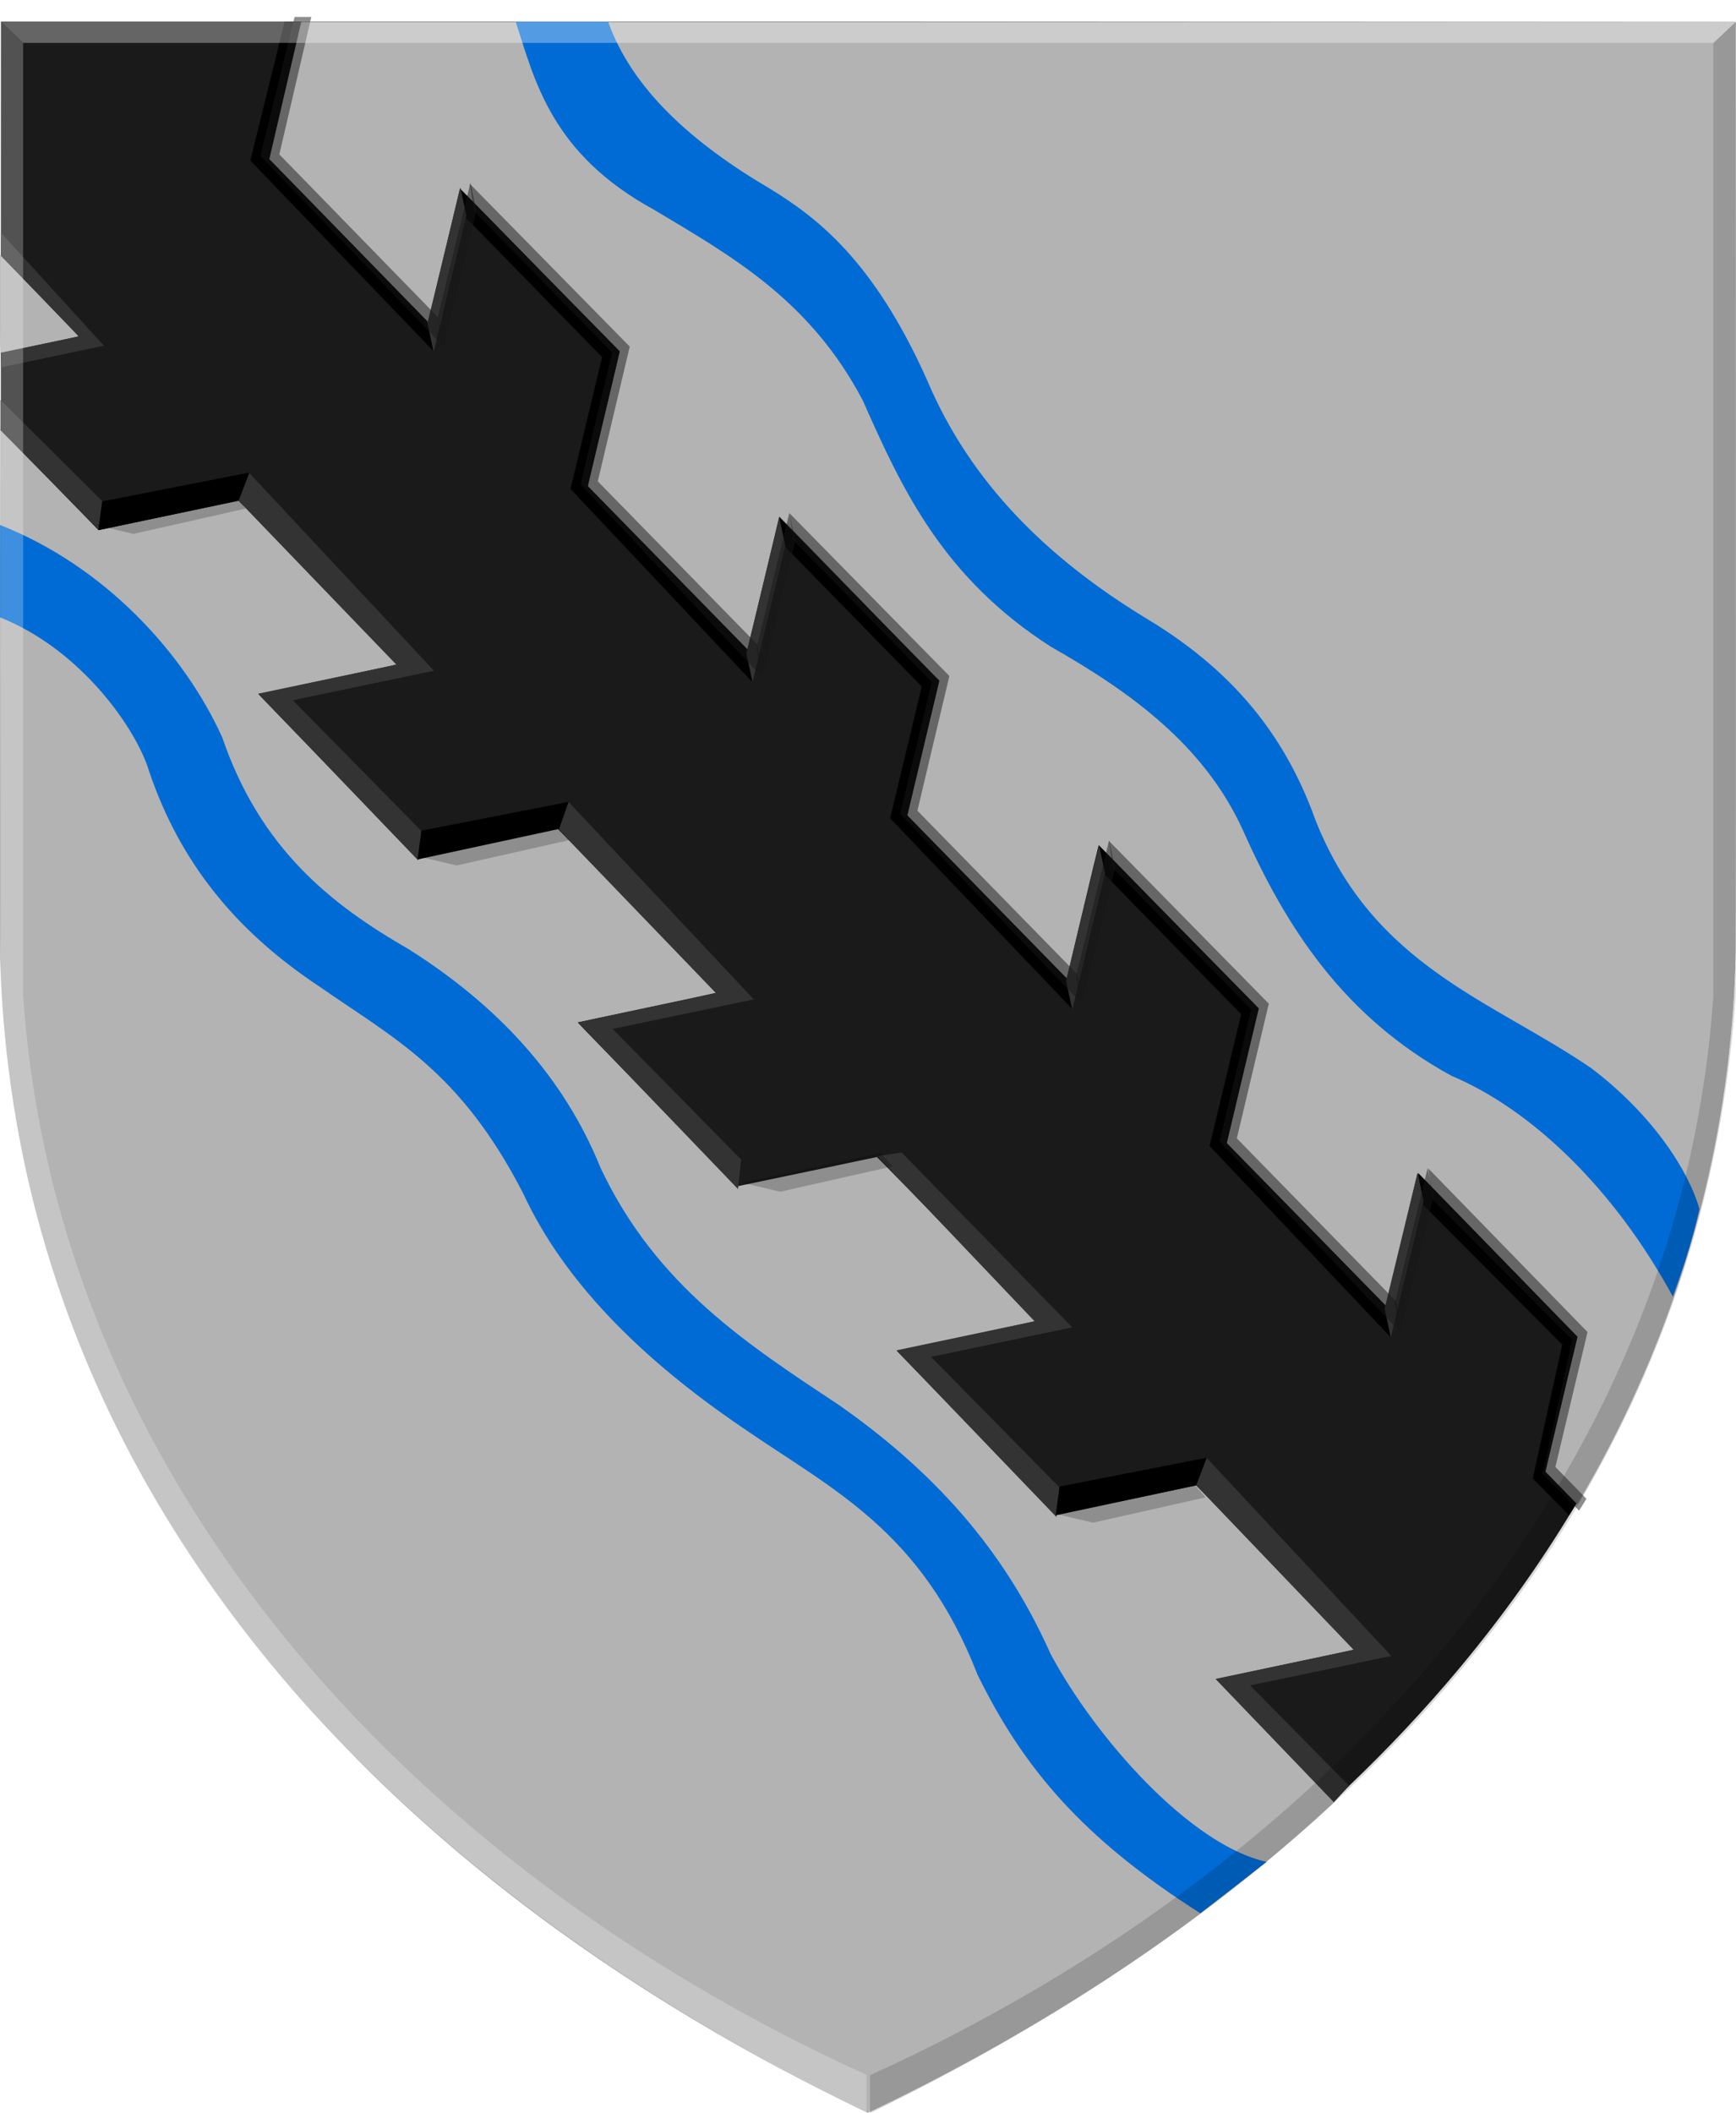
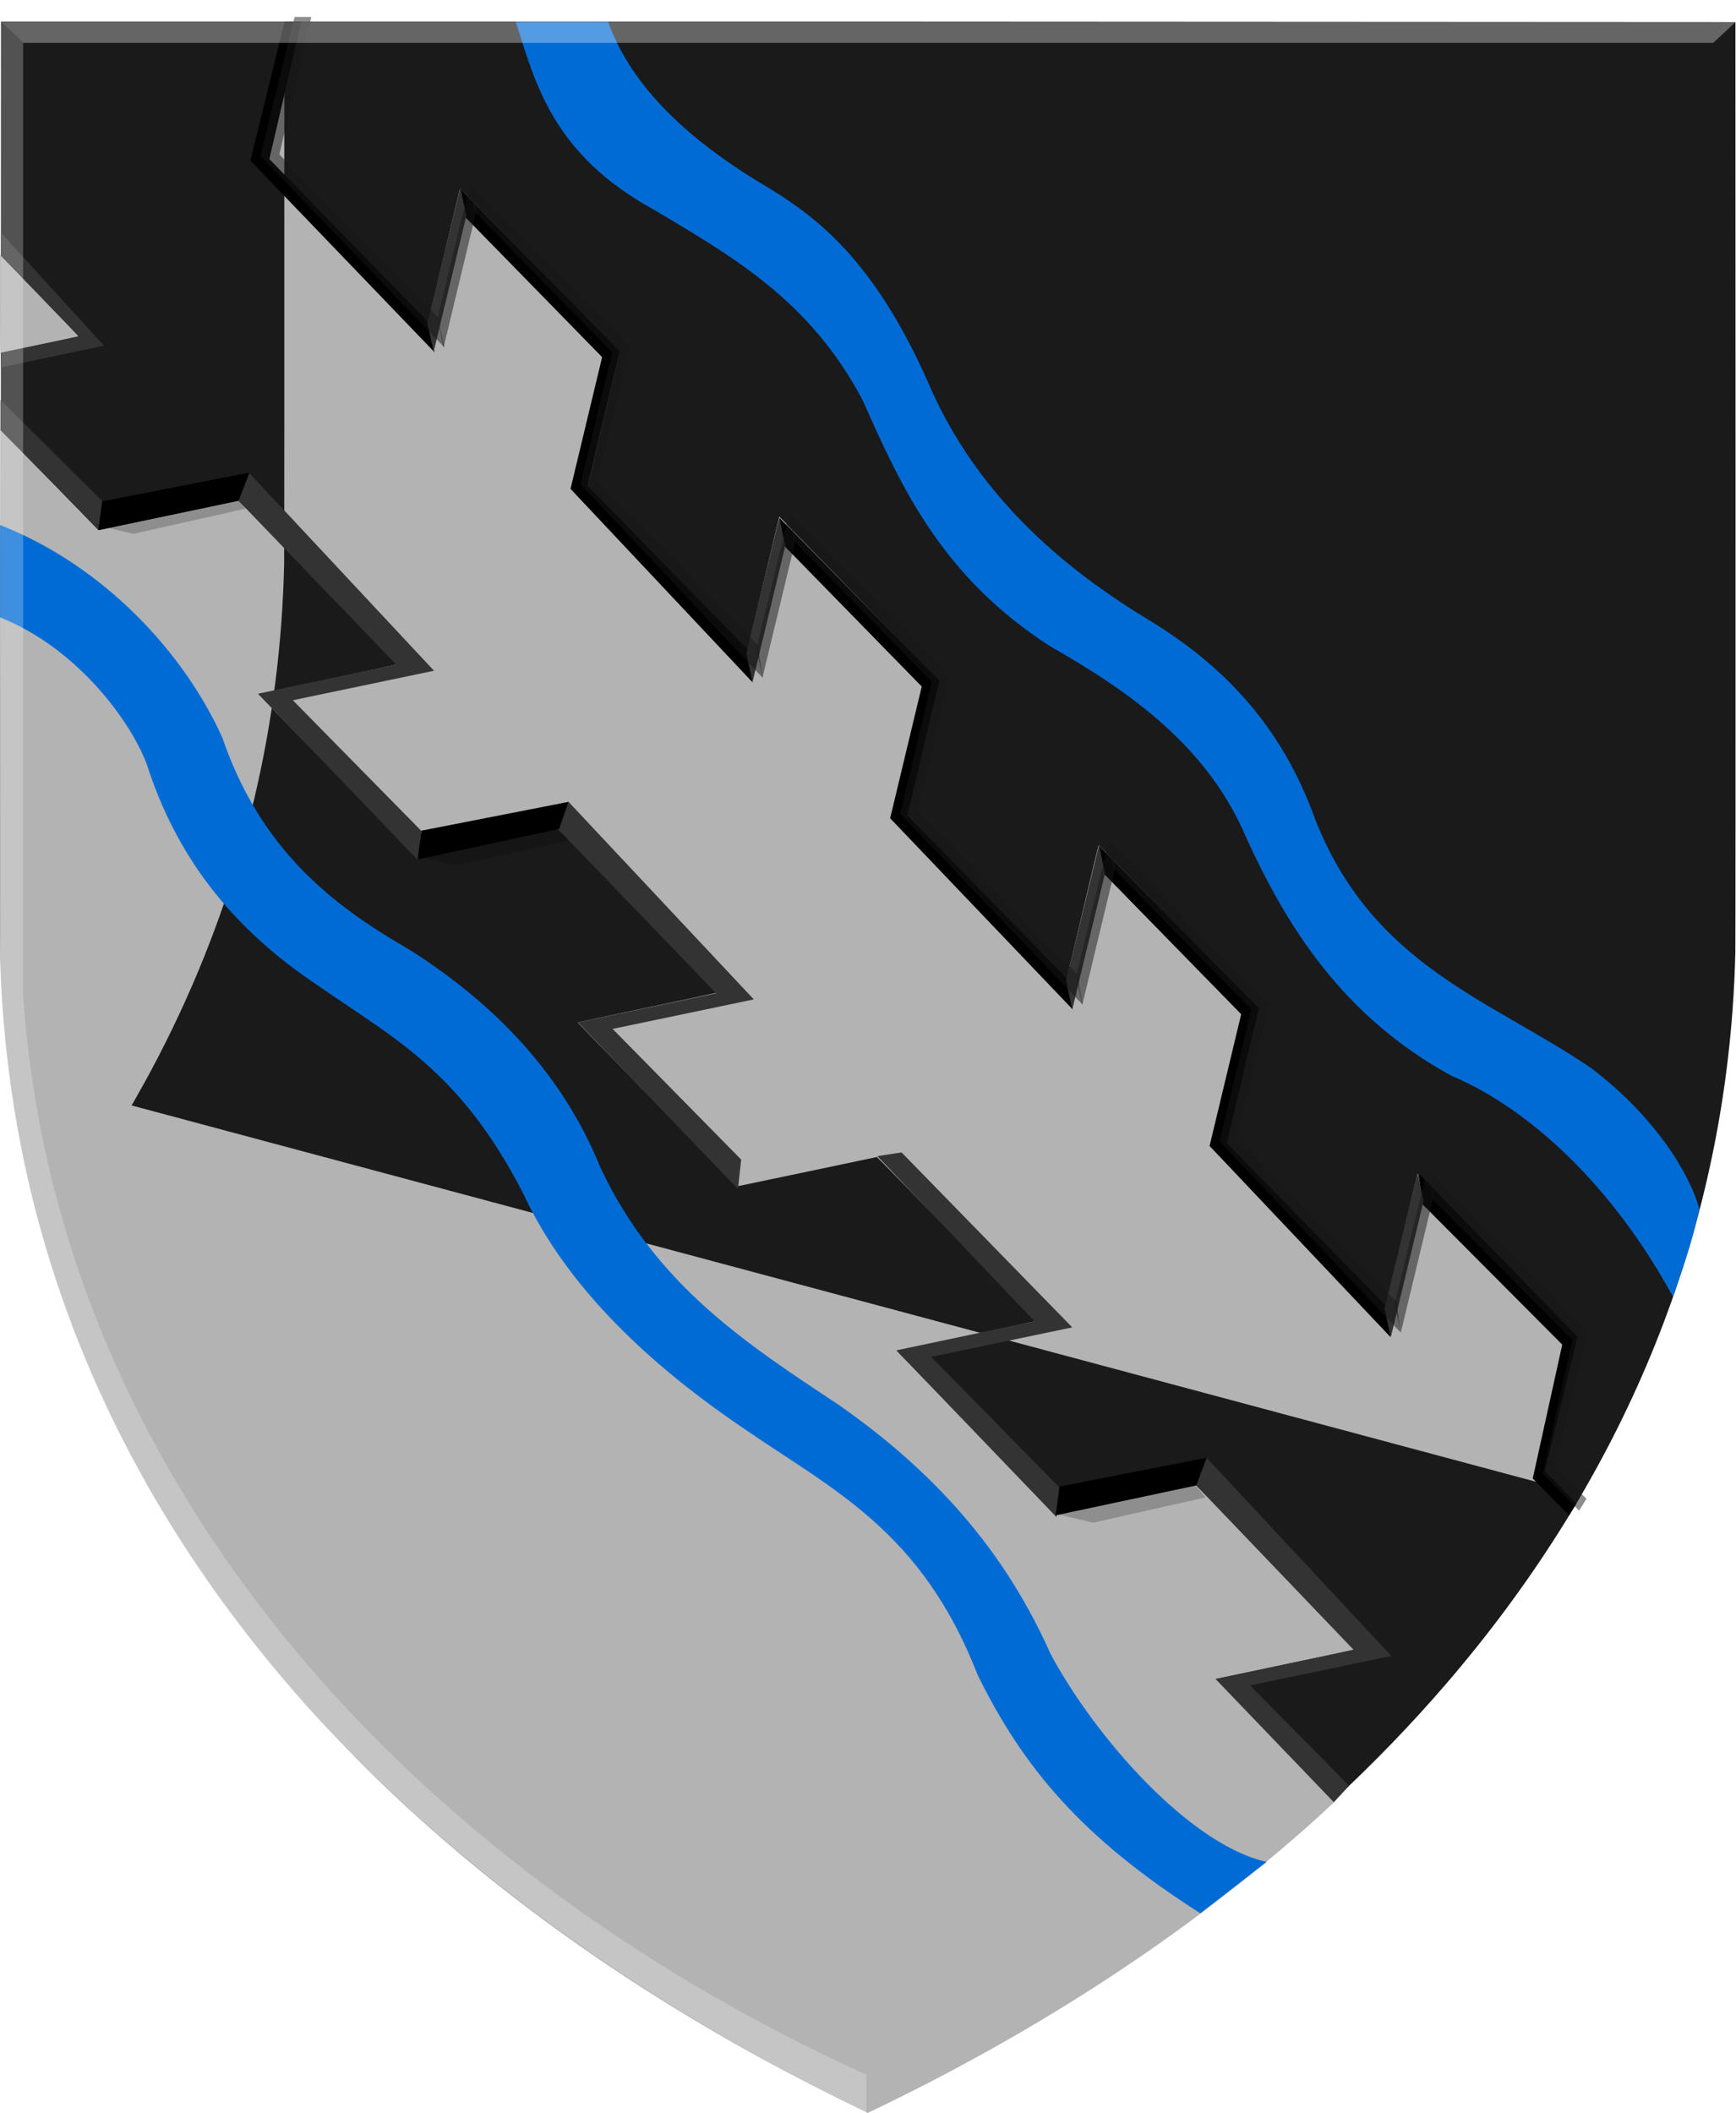
<svg xmlns="http://www.w3.org/2000/svg" xmlns:ns1="http://www.inkscape.org/namespaces/inkscape" xmlns:ns2="http://sodipodi.sourceforge.net/DTD/sodipodi-0.dtd" width="588.535" height="716.192" id="svg4476" version="1.1" ns1:version="0.48.4 r9939" ns2:docname="Nieuw document 19">
  <defs id="defs4478">
    <filter color-interpolation-filters="sRGB" ns1:collect="always" id="filter4354">
      <feGaussianBlur ns1:collect="always" stdDeviation="0.481" id="feGaussianBlur4356" />
    </filter>
    <filter color-interpolation-filters="sRGB" ns1:collect="always" id="filter4330">
      <feGaussianBlur ns1:collect="always" stdDeviation="0.481" id="feGaussianBlur4332" />
    </filter>
    <filter color-interpolation-filters="sRGB" ns1:collect="always" id="filter4278">
      <feGaussianBlur ns1:collect="always" stdDeviation="0.481" id="feGaussianBlur4280" />
    </filter>
    <filter color-interpolation-filters="sRGB" ns1:collect="always" id="filter4262">
      <feGaussianBlur ns1:collect="always" stdDeviation="0.481" id="feGaussianBlur4264" />
    </filter>
    <filter color-interpolation-filters="sRGB" ns1:collect="always" id="filter4129" x="-0.435" width="1.87" y="-0.103" height="1.206">
      <feGaussianBlur ns1:collect="always" stdDeviation="2.39" id="feGaussianBlur4131" />
    </filter>
    <filter color-interpolation-filters="sRGB" ns1:collect="always" id="filter4133" x="-0.435" width="1.87" y="-0.103" height="1.206">
      <feGaussianBlur ns1:collect="always" stdDeviation="2.39" id="feGaussianBlur4135" />
    </filter>
    <filter color-interpolation-filters="sRGB" ns1:collect="always" id="filter4137" x="-0.435" width="1.87" y="-0.103" height="1.206">
      <feGaussianBlur ns1:collect="always" stdDeviation="2.39" id="feGaussianBlur4139" />
    </filter>
    <filter color-interpolation-filters="sRGB" ns1:collect="always" id="filter4141" x="-0.435" width="1.87" y="-0.103" height="1.206">
      <feGaussianBlur ns1:collect="always" stdDeviation="2.39" id="feGaussianBlur4143" />
    </filter>
    <filter color-interpolation-filters="sRGB" ns1:collect="always" id="filter4145">
      <feGaussianBlur ns1:collect="always" stdDeviation="2.39" id="feGaussianBlur4147" />
    </filter>
    <filter color-interpolation-filters="sRGB" ns1:collect="always" id="filter4149" x="-0.106" width="1.212" y="-0.049" height="1.099">
      <feGaussianBlur ns1:collect="always" stdDeviation="2.39" id="feGaussianBlur4151" />
    </filter>
    <filter color-interpolation-filters="sRGB" ns1:collect="always" id="filter4153">
      <feGaussianBlur ns1:collect="always" stdDeviation="2.39" id="feGaussianBlur4155" />
    </filter>
    <filter color-interpolation-filters="sRGB" ns1:collect="always" id="filter4157">
      <feGaussianBlur ns1:collect="always" stdDeviation="2.39" id="feGaussianBlur4159" />
    </filter>
    <filter color-interpolation-filters="sRGB" ns1:collect="always" id="filter4161">
      <feGaussianBlur ns1:collect="always" stdDeviation="2.39" id="feGaussianBlur4163" />
    </filter>
  </defs>
  <ns2:namedview id="base" pagecolor="#ffffff" bordercolor="#666666" borderopacity="1.0" ns1:pageopacity="0.0" ns1:pageshadow="2" ns1:zoom="0.35" ns1:cx="369.26746" ns1:cy="260.95318" ns1:document-units="px" ns1:current-layer="layer1" showgrid="false" fit-margin-top="0" fit-margin-left="0" fit-margin-right="0" fit-margin-bottom="0" ns1:window-width="1600" ns1:window-height="837" ns1:window-x="-8" ns1:window-y="-8" ns1:window-maximized="1" />
  <g ns1:label="Laag 1" ns1:groupmode="layer" id="layer1" transform="translate(-5.733,-77.123)">
    <path style="fill:#1a1a1a" d="m 294.965,789.805 c -16.145,-7.851 -31.208,-15.847 -45.892,-24.362 -63.119,-36.602 -115.535,-80.504 -155.214,-130.004 -47.953,-59.822 -76.644,-126.875 -85.2,-199.125 -1.422,-12.01 -2.337,-25.026 -2.571,-36.574 -0.056,-2.751 -0.085,-74.82 -0.064,-160.154 l 0.037,-155.152 294.006,0 294.007,0.155 0.036,154.998 c 0.02,85.334 -0.01,157.403 -0.064,160.154 -0.117,5.77 -0.483,13.379 -0.946,19.659 -6.177,83.766 -39.121,161.158 -97.343,228.681 -46.588,54.03 -108.748,100.877 -183.284,138.133 -3.621,1.81 -10.823,5.332 -12.023,5.88 -0.387,0.177 -0.577,0.098 -5.485,-2.289 z" id="path3915" ns1:connector-curvature="0" ns2:nodetypes="sssscscccscssscs" />
-     <path style="fill:#b3b3b3" d="m 296.576,791.624 c -17.973,-8.78 -32.922,-16.707 -47.891,-25.396 -44.081,-25.588 -83.077,-54.843 -116.102,-87.099 -7.2,-7.032 -17.278,-17.578 -23.669,-24.767 C 67.432,607.699 38.111,556.167 21.538,500.798 12.01,468.97 6.687,435.543 5.789,401.906 c -0.06,-2.219 -0.074,-43.476 -0.032,-91.683 l 0.075,-87.649 16.64,17.109 16.64,17.109 23.541,-4.964 c 12.948,-2.73 23.666,-4.995 23.817,-5.034 0.225,-0.057 5.252,5.046 27.198,27.61 14.807,15.224 26.954,27.733 26.992,27.799 0.038,0.066 -10.584,2.366 -23.605,5.11 -13.021,2.745 -23.694,5.005 -23.717,5.024 -0.102,0.083 53.988,55.559 54.17,55.559 0.112,0 10.751,-2.226 23.642,-4.947 12.891,-2.721 23.548,-4.927 23.683,-4.903 0.209,0.038 53.986,55.179 54.081,55.453 0.019,0.054 -10.595,2.342 -23.586,5.083 -12.991,2.742 -23.647,5.011 -23.68,5.043 -0.088,0.086 -0.145,0.028 27.952,28.899 14.263,14.656 26.022,26.648 26.132,26.648 0.11,0 10.756,-2.225 23.657,-4.945 12.902,-2.72 23.531,-4.958 23.62,-4.973 0.154,-0.026 54.132,55.348 54.132,55.532 0,0.048 -10.629,2.331 -23.619,5.074 -12.99,2.742 -23.648,5.016 -23.684,5.053 -0.036,0.037 0.442,0.576 1.061,1.199 0.62,0.623 12.752,13.087 26.96,27.699 14.208,14.612 25.915,26.587 26.014,26.611 0.099,0.024 10.753,-2.185 23.675,-4.91 12.922,-2.724 23.578,-4.966 23.679,-4.982 0.154,-0.024 54.2,55.329 54.229,55.54 0.01,0.038 -10.663,2.321 -23.708,5.072 -13.045,2.752 -23.702,5.044 -23.683,5.094 0.019,0.05 9.06,9.368 20.092,20.706 11.032,11.338 20.074,20.659 20.093,20.714 0.037,0.108 -5.231,4.949 -9.573,8.795 -40.822,36.157 -89.755,68.238 -144.486,94.725 -2.351,1.138 -4.292,2.063 -4.312,2.055 -0.02,-0.01 -1.507,-0.732 -3.304,-1.61 z m 238.424,-210.017 c -2.954,-3.04 -5.371,-5.595 -5.373,-5.68 -10e-4,-0.084 2.42,-10.376 5.38,-22.87 l 5.383,-22.717 -0.97,-1.024 c -2.145,-2.263 -53.094,-54.587 -53.123,-54.556 -0.017,0.018 -2.449,10.235 -5.403,22.704 -2.954,12.469 -5.388,22.728 -5.407,22.798 -0.038,0.14 -53.969,-55.25 -54.02,-55.482 -0.017,-0.079 2.407,-10.409 5.388,-22.955 l 5.42,-22.811 -0.722,-0.729 c -0.397,-0.401 -12.548,-12.888 -27.002,-27.749 -14.454,-14.861 -26.315,-27.018 -26.358,-27.016 -0.043,0.002 -2.498,10.205 -5.457,22.672 -2.959,12.467 -5.399,22.739 -5.423,22.827 -0.05,0.181 -53.99,-55.217 -54.051,-55.512 -0.022,-0.106 2.374,-10.384 5.325,-22.842 2.951,-12.457 5.365,-22.722 5.365,-22.81 0,-0.149 -53.972,-55.727 -54.042,-55.65 -0.017,0.019 -2.46,10.285 -5.427,22.812 -2.968,12.527 -5.432,22.777 -5.475,22.777 -0.078,0 -50.891,-52.177 -53.009,-54.431 l -1.068,-1.137 5.412,-22.811 c 2.976,-12.546 5.397,-22.857 5.38,-22.912 -0.017,-0.056 -12.174,-12.584 -27.015,-27.842 -21.095,-21.687 -27.005,-27.691 -27.079,-27.509 -0.053,0.128 -2.486,10.341 -5.409,22.696 -2.922,12.355 -5.358,22.517 -5.412,22.581 -0.099,0.118 -54.002,-55.193 -54.057,-55.469 -0.016,-0.081 2.402,-10.381 5.374,-22.889 l 5.403,-22.742 -0.335,-0.382 -0.335,-0.383 243.658,0 243.658,0 0.036,155.333 c 0.02,85.433 -0.01,157.587 -0.065,160.341 -0.117,5.777 -0.483,13.395 -0.947,19.682 -4.052,54.971 -19.62,107.295 -46.408,155.972 -1.562,2.839 -5.809,10.297 -6.256,10.988 -0.15,0.231 -0.663,-0.257 -5.535,-5.271 z M 5.766,180.187 l 0,-16.643 0.828,0.812 c 0.455,0.447 6.486,6.632 13.402,13.745 10.2,10.491 12.53,12.953 12.337,13.036 -0.131,0.057 -6.059,1.328 -13.174,2.825 -7.115,1.497 -13.039,2.755 -13.165,2.795 -0.217,0.069 -0.229,-0.784 -0.229,-16.57 z" id="path3911" ns1:connector-curvature="0" />
+     <path style="fill:#b3b3b3" d="m 296.576,791.624 c -17.973,-8.78 -32.922,-16.707 -47.891,-25.396 -44.081,-25.588 -83.077,-54.843 -116.102,-87.099 -7.2,-7.032 -17.278,-17.578 -23.669,-24.767 C 67.432,607.699 38.111,556.167 21.538,500.798 12.01,468.97 6.687,435.543 5.789,401.906 c -0.06,-2.219 -0.074,-43.476 -0.032,-91.683 l 0.075,-87.649 16.64,17.109 16.64,17.109 23.541,-4.964 c 12.948,-2.73 23.666,-4.995 23.817,-5.034 0.225,-0.057 5.252,5.046 27.198,27.61 14.807,15.224 26.954,27.733 26.992,27.799 0.038,0.066 -10.584,2.366 -23.605,5.11 -13.021,2.745 -23.694,5.005 -23.717,5.024 -0.102,0.083 53.988,55.559 54.17,55.559 0.112,0 10.751,-2.226 23.642,-4.947 12.891,-2.721 23.548,-4.927 23.683,-4.903 0.209,0.038 53.986,55.179 54.081,55.453 0.019,0.054 -10.595,2.342 -23.586,5.083 -12.991,2.742 -23.647,5.011 -23.68,5.043 -0.088,0.086 -0.145,0.028 27.952,28.899 14.263,14.656 26.022,26.648 26.132,26.648 0.11,0 10.756,-2.225 23.657,-4.945 12.902,-2.72 23.531,-4.958 23.62,-4.973 0.154,-0.026 54.132,55.348 54.132,55.532 0,0.048 -10.629,2.331 -23.619,5.074 -12.99,2.742 -23.648,5.016 -23.684,5.053 -0.036,0.037 0.442,0.576 1.061,1.199 0.62,0.623 12.752,13.087 26.96,27.699 14.208,14.612 25.915,26.587 26.014,26.611 0.099,0.024 10.753,-2.185 23.675,-4.91 12.922,-2.724 23.578,-4.966 23.679,-4.982 0.154,-0.024 54.2,55.329 54.229,55.54 0.01,0.038 -10.663,2.321 -23.708,5.072 -13.045,2.752 -23.702,5.044 -23.683,5.094 0.019,0.05 9.06,9.368 20.092,20.706 11.032,11.338 20.074,20.659 20.093,20.714 0.037,0.108 -5.231,4.949 -9.573,8.795 -40.822,36.157 -89.755,68.238 -144.486,94.725 -2.351,1.138 -4.292,2.063 -4.312,2.055 -0.02,-0.01 -1.507,-0.732 -3.304,-1.61 z m 238.424,-210.017 c -2.954,-3.04 -5.371,-5.595 -5.373,-5.68 -10e-4,-0.084 2.42,-10.376 5.38,-22.87 l 5.383,-22.717 -0.97,-1.024 c -2.145,-2.263 -53.094,-54.587 -53.123,-54.556 -0.017,0.018 -2.449,10.235 -5.403,22.704 -2.954,12.469 -5.388,22.728 -5.407,22.798 -0.038,0.14 -53.969,-55.25 -54.02,-55.482 -0.017,-0.079 2.407,-10.409 5.388,-22.955 l 5.42,-22.811 -0.722,-0.729 c -0.397,-0.401 -12.548,-12.888 -27.002,-27.749 -14.454,-14.861 -26.315,-27.018 -26.358,-27.016 -0.043,0.002 -2.498,10.205 -5.457,22.672 -2.959,12.467 -5.399,22.739 -5.423,22.827 -0.05,0.181 -53.99,-55.217 -54.051,-55.512 -0.022,-0.106 2.374,-10.384 5.325,-22.842 2.951,-12.457 5.365,-22.722 5.365,-22.81 0,-0.149 -53.972,-55.727 -54.042,-55.65 -0.017,0.019 -2.46,10.285 -5.427,22.812 -2.968,12.527 -5.432,22.777 -5.475,22.777 -0.078,0 -50.891,-52.177 -53.009,-54.431 l -1.068,-1.137 5.412,-22.811 c 2.976,-12.546 5.397,-22.857 5.38,-22.912 -0.017,-0.056 -12.174,-12.584 -27.015,-27.842 -21.095,-21.687 -27.005,-27.691 -27.079,-27.509 -0.053,0.128 -2.486,10.341 -5.409,22.696 -2.922,12.355 -5.358,22.517 -5.412,22.581 -0.099,0.118 -54.002,-55.193 -54.057,-55.469 -0.016,-0.081 2.402,-10.381 5.374,-22.889 c 0.02,85.433 -0.01,157.587 -0.065,160.341 -0.117,5.777 -0.483,13.395 -0.947,19.682 -4.052,54.971 -19.62,107.295 -46.408,155.972 -1.562,2.839 -5.809,10.297 -6.256,10.988 -0.15,0.231 -0.663,-0.257 -5.535,-5.271 z M 5.766,180.187 l 0,-16.643 0.828,0.812 c 0.455,0.447 6.486,6.632 13.402,13.745 10.2,10.491 12.53,12.953 12.337,13.036 -0.131,0.057 -6.059,1.328 -13.174,2.825 -7.115,1.497 -13.039,2.755 -13.165,2.795 -0.217,0.069 -0.229,-0.784 -0.229,-16.57 z" id="path3911" ns1:connector-curvature="0" />
    <path style="fill:#000000;stroke:none" d="m 270.006,252.659 1.429,9.286 46.786,47.857 -10.714,44.643 61.834,64.737 -1.831,-10.354 -54.154,-55.365 10.844,-45.65 z" id="path3917" ns1:connector-curvature="0" ns2:nodetypes="ccccccccc" />
    <path style="fill:#000000;stroke:none" d="m 378.301,363.717 1.429,9.286 46.786,47.857 -10.714,44.643 61.329,64.767 -1.327,-10.384 -54.154,-55.365 10.844,-45.65 z" id="path3917-1" ns1:connector-curvature="0" ns2:nodetypes="ccccccccc" />
    <path style="fill:#000000;stroke:none" d="m 161.647,141.024 1.429,9.286 46.786,47.857 -10.714,44.643 61.77,65.621 -1.768,-11.238 -54.154,-55.365 10.844,-45.65 z" id="path3917-15" ns1:connector-curvature="0" ns2:nodetypes="ccccccccc" />
    <path style="fill:#000000;stroke:none" d="m 540.541,530.159 -53.999,-55.473 1.595,10.734 47.226,47.417 -10,45.357 12.321,12.5 2.5,-4.018 -10.536,-10.804 z" id="path3944" ns1:connector-curvature="0" ns2:nodetypes="ccccccccc" />
    <path style="fill:#000000;stroke:none" d="m 107.885,84.442 -10.845,46.593 53.538,54.927 2.466,10.534 -62.443,-64.956 11.617,-47.098 z" id="path3948" ns1:connector-curvature="0" ns2:nodetypes="ccccccc" />
    <path style="fill:#333333;stroke:none" d="m 86.524,246.743 3.705,-9.33 62.634,67.031 -47.857,10 43.571,44.286 -1.071,10 -54.254,-56.498 46.846,-9.849 z" id="path3950" ns1:connector-curvature="0" ns2:nodetypes="ccccccccc" />
    <path style="fill:#333333;stroke:none" d="m 194.879,358.059 0.232,-0.298 3.359,-8.891 62.812,66.964 -47.857,10 43.571,44.286 -1.071,10 -54.254,-56.498 46.846,-9.849 z" id="path3950-2" ns1:connector-curvature="0" ns2:nodetypes="cccccccccc" />
    <path style="fill:#333333;stroke:none" d="m 303.171,468.953 8.214,-1.25 57.857,59.286 -47.857,10 43.571,44.286 -1.071,10 -54.254,-56.498 46.846,-9.849 z" id="path3950-7" ns1:connector-curvature="0" />
    <path style="fill:#333333;stroke:none" d="m 411.225,580.5 3.548,-9.341 62.634,67.188 -47.857,10 33.517,33.997 0.01,0.021 -5.179,5.603 0.038,-0.032 -40.14,-41.801 46.846,-9.849 z" id="path3950-6" ns1:connector-curvature="0" ns2:nodetypes="ccccccccccc" />
    <path style="fill:#333333;fill-opacity:1;stroke:none" d="m 6.126,156.037 -0.063,7.734 26.353,27.37 -26.473,5.536 0.183,4.943 34.85,-7.324 c 0,0 -69.701,-76.519 -34.85,-38.26 z" id="path3984" ns1:connector-curvature="0" />
    <path style="fill:#333333;fill-opacity:1;stroke:none" d="m 39.113,256.587 1.741,-9.161 -34.955,-34.767 0,10.268 z" id="path3986" ns1:connector-curvature="0" ns2:nodetypes="ccccc" />
    <path style="fill:#000000;stroke:none" d="m 148.61,358.649 -1.306,9.757 47.982,-10.351 3.212,-9.174 z" id="path3988" ns1:connector-curvature="0" ns2:nodetypes="ccccc" />
    <path style="fill:#000000;stroke:none" d="m 40.374,247.053 -1.306,9.757 47.558,-9.972 3.636,-9.554 z" id="path3988-1" ns1:connector-curvature="0" ns2:nodetypes="ccccc" />
    <path style="fill:#000000;stroke:none" d="m 364.936,580.938 -1.306,9.757 47.619,-10.146 3.575,-9.38 z" id="path3988-4" ns1:connector-curvature="0" ns2:nodetypes="ccccc" />
    <path style="fill:#333333;fill-opacity:1;stroke:none" d="m 161.816,140.632 -11.175,46.025 2.083,9.786 11.112,-46.214 z" id="path4026" ns1:connector-curvature="0" ns2:nodetypes="ccccc" />
    <path style="fill:#333333;fill-opacity:1;stroke:none" d="m 269.934,252.506 -11.175,46.025 2.083,9.786 11.112,-46.214 z" id="path4026-2" ns1:connector-curvature="0" ns2:nodetypes="ccccc" />
    <path style="fill:#333333;fill-opacity:1;stroke:none" d="m 378.333,363.503 -11.175,46.025 2.083,9.786 11.112,-46.214 z" id="path4026-3" ns1:connector-curvature="0" ns2:nodetypes="ccccc" />
    <path style="fill:#333333;fill-opacity:1;stroke:none" d="m 486.321,474.588 -11.175,46.025 2.083,9.786 11.112,-46.214 z" id="path4026-22" ns1:connector-curvature="0" ns2:nodetypes="ccccc" />
    <path style="fill:#171717;fill-opacity:0.491;stroke:none;filter:url(#filter4161)" d="m 273.399,251.077 1.429,9.286 46.786,47.857 -10.714,44.643 61.834,64.737 -1.831,-10.354 -54.154,-55.365 10.844,-45.65 z" id="path3917-16" ns1:connector-curvature="0" ns2:nodetypes="ccccccccc" />
    <path style="fill:#171717;fill-opacity:0.491;stroke:none;filter:url(#filter4157)" d="m 381.693,362.136 1.429,9.286 46.786,47.857 -10.714,44.643 61.329,64.767 -1.327,-10.384 -54.154,-55.365 10.844,-45.65 z" id="path3917-1-8" ns1:connector-curvature="0" ns2:nodetypes="ccccccccc" />
    <path style="fill:#171717;fill-opacity:0.491;stroke:none;filter:url(#filter4153)" d="m 165.04,139.442 1.429,9.286 46.786,47.857 -10.714,44.643 61.77,65.621 -1.768,-11.238 -54.154,-55.365 10.844,-45.65 z" id="path3917-15-5" ns1:connector-curvature="0" ns2:nodetypes="ccccccccc" />
    <path style="fill:#171717;fill-opacity:0.491;stroke:none;filter:url(#filter4149)" d="m 543.934,528.577 -53.999,-55.473 1.595,10.734 47.226,47.417 -10,45.357 12.321,12.5 2.5,-4.018 -10.536,-10.804 z" id="path3944-7" ns1:connector-curvature="0" ns2:nodetypes="ccccccccc" />
    <path style="fill:#171717;fill-opacity:0.491;stroke:none;filter:url(#filter4145)" d="m 111.278,82.86 -10.845,46.593 53.538,54.927 2.466,10.534 -62.443,-64.956 11.617,-47.098 z" id="path3948-6" ns1:connector-curvature="0" ns2:nodetypes="ccccccc" />
    <path style="fill:#171717;fill-opacity:0.491;stroke:none;filter:url(#filter4141)" d="m 165.209,139.05 -11.175,46.025 2.083,9.786 11.112,-46.214 z" id="path4026-1" ns1:connector-curvature="0" ns2:nodetypes="ccccc" />
    <path style="fill:#171717;fill-opacity:0.491;stroke:none;filter:url(#filter4137)" d="m 273.327,250.925 -11.175,46.025 2.083,9.786 11.112,-46.214 z" id="path4026-2-2" ns1:connector-curvature="0" ns2:nodetypes="ccccc" />
    <path style="fill:#171717;fill-opacity:0.491;stroke:none;filter:url(#filter4133)" d="m 381.726,361.921 -11.175,46.025 2.083,9.786 11.112,-46.214 z" id="path4026-3-3" ns1:connector-curvature="0" ns2:nodetypes="ccccc" />
    <path style="fill:#171717;fill-opacity:0.491;stroke:none;filter:url(#filter4129)" d="m 489.713,473.006 -11.175,46.025 2.083,9.786 11.112,-46.214 z" id="path4026-22-3" ns1:connector-curvature="0" ns2:nodetypes="ccccc" />
    <path style="fill:#000000;fill-opacity:0.208;stroke:none;filter:url(#filter4262)" d="m 38.072,255.032 12.88,3.03 38.133,-8.586 -4.041,-4.546 z" id="path4165" ns1:connector-curvature="0" ns2:nodetypes="ccccc" />
    <path style="fill:#000000;fill-opacity:0.208;stroke:none;filter:url(#filter4278)" d="m 147.674,367.411 12.88,3.03 38.133,-8.586 -4.041,-4.546 z" id="path4165-1" ns1:connector-curvature="0" ns2:nodetypes="ccccc" />
-     <path style="fill:#000000;fill-opacity:0.208;stroke:none;filter:url(#filter4330)" d="m 257.356,477.98 12.88,3.03 38.133,-8.586 -4.041,-4.546 z" id="path4165-7" ns1:connector-curvature="0" ns2:nodetypes="ccccc" />
    <path style="fill:#000000;fill-opacity:0.208;stroke:none;filter:url(#filter4354)" d="m 363.438,590.159 12.88,3.03 38.133,-8.586 -4.041,-4.546 z" id="path4165-79" ns1:connector-curvature="0" ns2:nodetypes="ccccc" />
    <path style="fill:#006bd5;fill-opacity:1;stroke:none" d="m 180.581,84.495 c 6.583,20.529 12.371,44.924 46.972,63.766 26.265,15.724 52.788,30.524 70.711,64.65 13.274,30.002 27.076,59.856 63.64,83.338 27.288,15.509 52.014,33.411 65.155,62.124 14.72,33.166 34.247,63.406 70.711,83.338 26.921,11.327 55.016,37.922 75.1,74.861 2.998,-8.598 5.997,-16.532 8.996,-29.657 -3.365,-12.377 -15.485,-31.726 -36.618,-47.73 -33.736,-23.092 -73.742,-34.428 -93.439,-83.843 -9.098,-25.32 -24.782,-49.058 -57.579,-68.69 -32.928,-20.05 -59.38,-45.553 -74.246,-80.812 -18.266,-40.822 -37.503,-55.032 -53.033,-64.65 -27.052,-15.853 -47.02,-34.185 -55.053,-56.695 z" id="path4360" ns1:connector-curvature="0" ns2:nodetypes="ccccccccccccccc" />
    <path style="fill:#006bd5;fill-opacity:1;stroke:none" d="m 5.824,255.084 0,31.315 c 27.485,10.926 46.324,38.001 50.508,52.275 10.27,30.192 28.807,53.684 57.579,72.731 25.323,17.663 47.793,28.546 69.195,70.206 13.533,29.236 39.171,55.446 74.246,79.297 30.665,21.156 60.735,34.809 79.802,83.843 15.458,31.492 35.502,55.364 75.509,80.812 l 22.476,-17.425 c -25.904,-5.675 -58.022,-42.062 -73.236,-70.458 -11.968,-26.725 -31.482,-56.226 -71.721,-84.348 -30.753,-20.409 -61.855,-40.237 -80.812,-80.307 -12.551,-31.095 -35.102,-55.267 -65.155,-74.246 C 117.975,383.703 93.992,364.791 81.081,327.057 68.285,298.721 41.406,269.096 5.824,255.084 z" id="path4364" ns1:connector-curvature="0" ns2:nodetypes="ccccccccccccccc" />
    <path style="fill:#ffffff;fill-opacity:0.245;stroke:none" d="m 6,84.442 7.576,7.197 0,322.805 C 24.487,575.503 140.923,708.227 299.449,780.311 l 0,12.879 C 184.85,737.228 20.247,622.96 6,414.444 z" id="path4378" ns1:connector-curvature="0" ns2:nodetypes="ccccccc" />
-     <path style="fill:#000000;fill-opacity:0.156;stroke:none" d="m 594.161,84.567 -7.576,7.197 0,322.805 c -10.911,161.059 -127.347,293.783 -285.873,365.867 l 0,12.879 c 114.599,-55.962 279.202,-170.23 293.449,-378.746 z" id="path4378-3" ns1:connector-curvature="0" ns2:nodetypes="ccccccc" />
    <path style="fill:#ffffff;fill-opacity:0.325;stroke:none" d="m 6.043,84.462 7.576,7.197 572.946,0 7.702,-7.197 -0.272,0 z" id="path4398" ns1:connector-curvature="0" ns2:nodetypes="cccccc" />
  </g>
</svg>